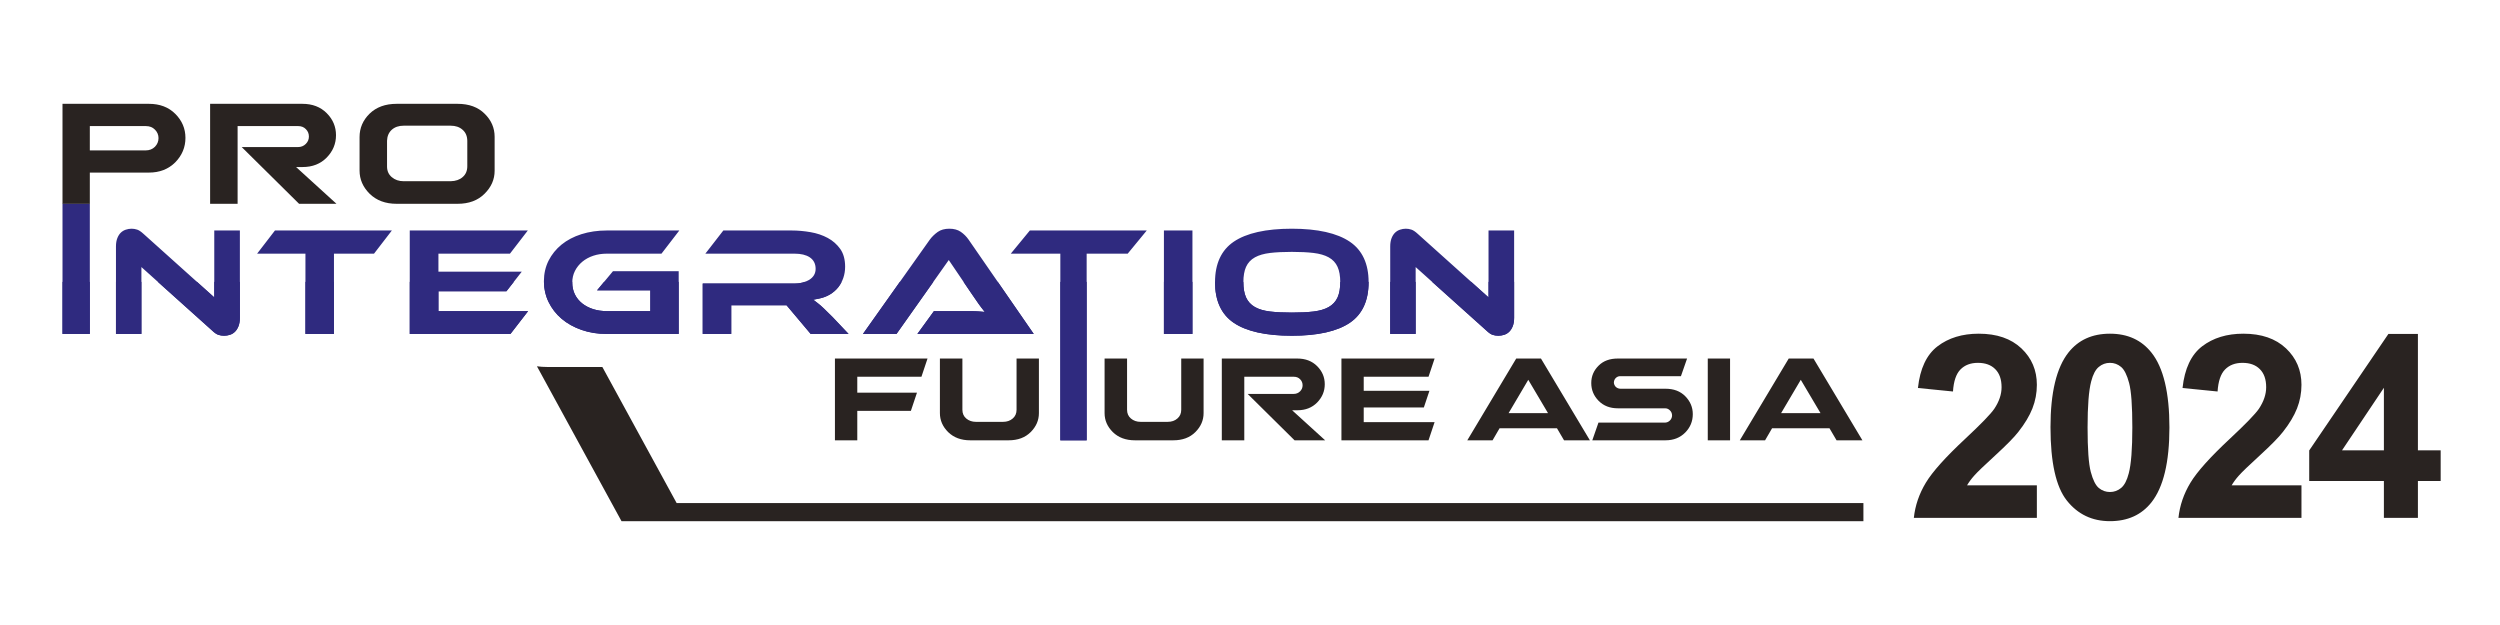
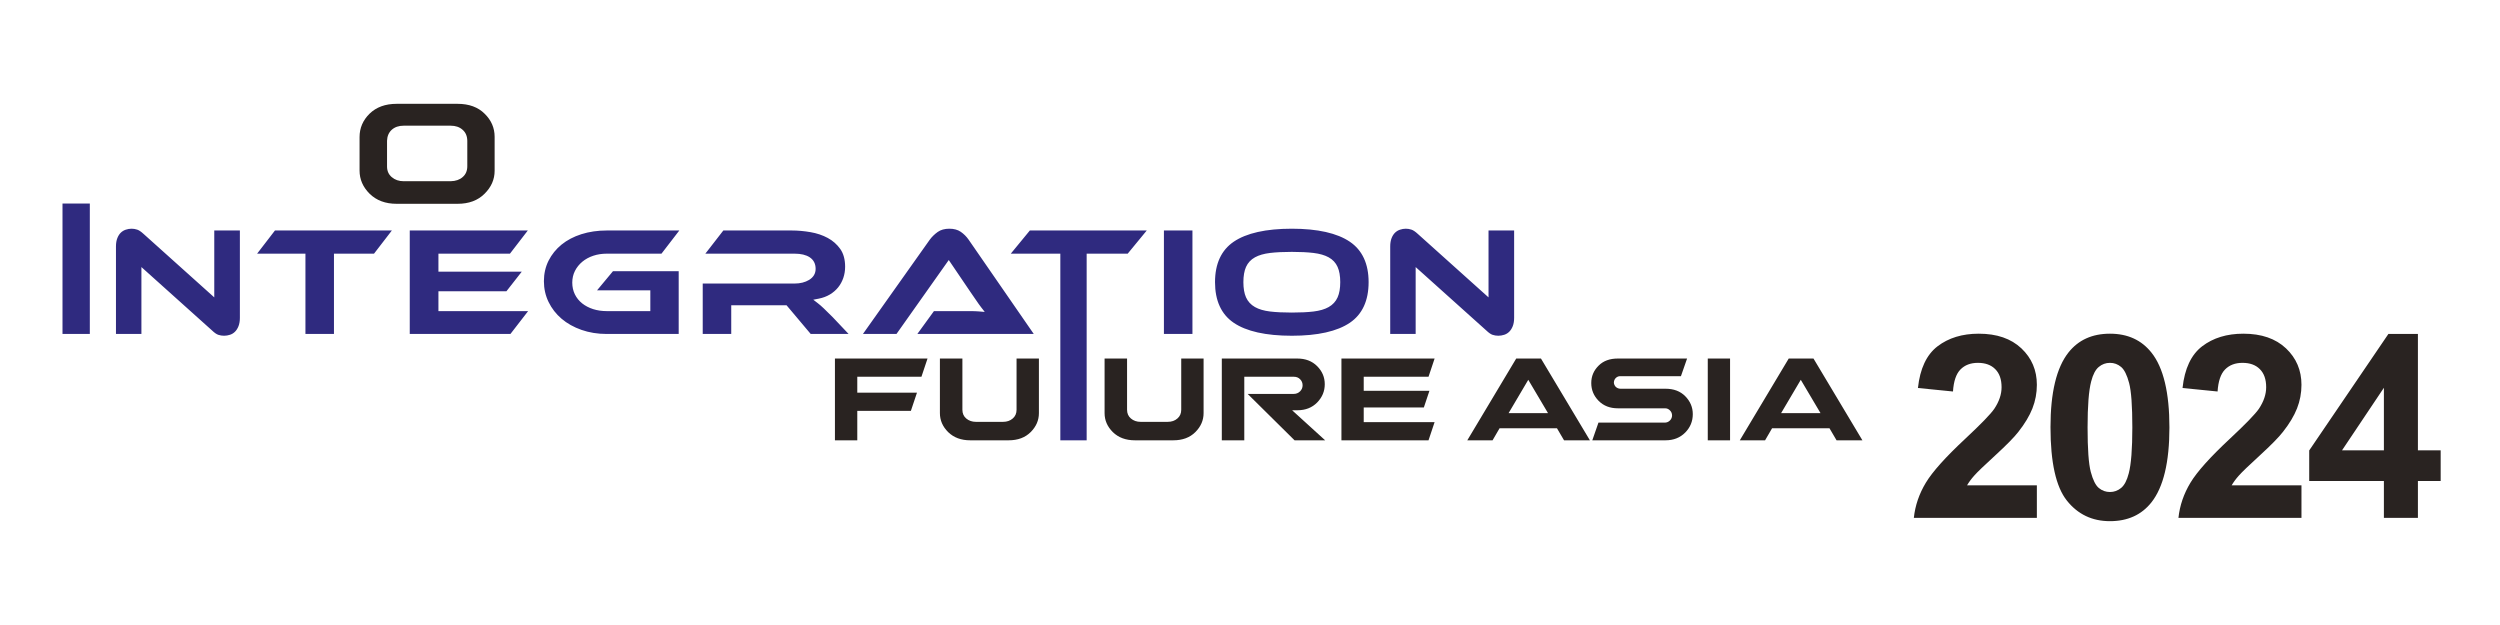
<svg xmlns="http://www.w3.org/2000/svg" version="1.1" width="283.465pt" height="70.866pt" viewBox="0 0 283.465 70.866">
  <g id="layer_1" data-name="">
-     <path transform="matrix(1,0,0,-1,0,70.866)" d="M76.72 13.829 68.298 29.256H62.031C61.637 29.256 61.255 29.284 60.881 29.334L70.47 11.772H211.285V13.829Z" fill="#292321" />
    <path transform="matrix(1,0,0,-1,0,70.866)" d="M7.087 32.999H10.185V47.785H7.087ZM66.03 41.193C66.381 41.483 66.798 41.711 67.272 41.869 67.741 42.025 68.255 42.104 68.798 42.104H75.002L77.025 44.732H68.798C67.766 44.732 66.799 44.591 65.922 44.313 65.054 44.037 64.297 43.64 63.671 43.131 63.05 42.625 62.556 42.013 62.201 41.312 61.85 40.613 61.671 39.831 61.671 38.985 61.671 38.137 61.85 37.342 62.203 36.619 62.557 35.892 63.053 35.255 63.677 34.724 64.302 34.191 65.061 33.767 65.931 33.462 66.803 33.155 67.768 32.999 68.798 32.999H76.954V40.114H69.501L67.698 37.947H73.738V35.59H68.798C68.243 35.59 67.725 35.666 67.257 35.815 66.785 35.966 66.367 36.183 66.017 36.461 65.659 36.744 65.379 37.09 65.183 37.488 64.987 37.888 64.887 38.336 64.887 38.819 64.887 39.305 64.99 39.753 65.194 40.154 65.395 40.549 65.677 40.899 66.03 41.193ZM49.712 37.837H57.419L59.159 40.06H49.712V42.104H57.822L59.846 44.732H46.46V32.999H57.877L59.881 35.59H49.712ZM93.394 35.908C93.147 36.143 92.92 36.34 92.718 36.495L92.214 36.883 92.838 37.004C93.306 37.096 93.729 37.254 94.097 37.475 94.465 37.695 94.78 37.967 95.034 38.282 95.286 38.596 95.484 38.957 95.62 39.353 95.756 39.751 95.825 40.177 95.825 40.622 95.825 41.44 95.641 42.115 95.28 42.627 94.908 43.152 94.431 43.575 93.86 43.883 93.279 44.197 92.621 44.419 91.906 44.542 91.176 44.668 90.463 44.732 89.784 44.732H82.016L79.977 42.104H90.097C90.813 42.104 91.385 41.968 91.798 41.7 92.251 41.406 92.481 40.962 92.481 40.383 92.481 39.849 92.23 39.426 91.736 39.126 91.287 38.855 90.736 38.716 90.097 38.716H79.679V32.999H82.912V36.255H89.182L91.923 32.999H96.218L94.413 34.907C93.995 35.325 93.652 35.662 93.394 35.908ZM24.295 37.147 16.276 44.345C15.998 44.6 15.758 44.763 15.558 44.828 15.129 44.972 14.69 44.968 14.251 44.82 14.041 44.749 13.854 44.635 13.696 44.481 13.536 44.327 13.405 44.12 13.304 43.864 13.201 43.605 13.149 43.289 13.149 42.922V32.999H16.034V40.584L24.053 33.386C24.32 33.13 24.555 32.968 24.752 32.902 25.181 32.76 25.644 32.762 26.089 32.911 26.302 32.982 26.49 33.098 26.648 33.256 26.809 33.417 26.942 33.629 27.044 33.885 27.146 34.145 27.199 34.462 27.199 34.828V44.732H24.295ZM29.153 42.104H34.633V32.999H37.867V42.104H42.408L44.432 44.732H31.176ZM151.664 37.148C151.457 36.682 151.115 36.312 150.652 36.05 150.211 35.799 149.633 35.63 148.936 35.546 148.268 35.466 147.439 35.425 146.474 35.425 145.508 35.425 144.679 35.466 144.011 35.546 143.314 35.63 142.737 35.799 142.295 36.05 141.832 36.312 141.491 36.682 141.282 37.148 141.083 37.593 140.982 38.174 140.982 38.874 140.982 39.575 141.083 40.155 141.282 40.601 141.492 41.068 141.833 41.435 142.298 41.691 142.739 41.935 143.315 42.101 144.011 42.185 144.683 42.265 145.511 42.307 146.474 42.307 147.436 42.307 148.264 42.265 148.936 42.185 149.632 42.101 150.209 41.935 150.649 41.691 151.114 41.435 151.456 41.068 151.664 40.601 151.864 40.155 151.965 39.575 151.965 38.874 151.965 38.174 151.864 37.593 151.664 37.148ZM153.054 43.456C151.607 44.437 149.393 44.934 146.474 44.934 143.542 44.934 141.326 44.437 139.885 43.457 138.478 42.5 137.766 40.959 137.766 38.874 137.766 36.778 138.475 35.23 139.876 34.274 141.31 33.294 143.53 32.797 146.474 32.797 149.405 32.797 151.622 33.294 153.063 34.275 154.469 35.231 155.181 36.779 155.181 38.874 155.181 40.958 154.466 42.5 153.054 43.456ZM168.778 44.732V37.147L160.758 44.345C160.48 44.6 160.239 44.763 160.041 44.828 159.612 44.972 159.172 44.968 158.733 44.82 158.523 44.749 158.336 44.634 158.178 44.481 158.018 44.327 157.886 44.119 157.786 43.864 157.683 43.605 157.631 43.288 157.631 42.922V32.999H160.516V40.584L168.536 33.386C168.803 33.13 169.037 32.968 169.235 32.902 169.663 32.759 170.126 32.763 170.571 32.911 170.784 32.983 170.973 33.098 171.13 33.256 171.292 33.417 171.424 33.629 171.526 33.885 171.629 34.145 171.681 34.462 171.681 34.828V44.732ZM108.927 44.588C108.591 44.817 108.159 44.934 107.645 44.934 107.108 44.934 106.663 44.809 106.322 44.565 105.957 44.302 105.65 44.002 105.412 43.673L97.844 32.999H101.648L107.577 41.383 110.016 37.785C110.222 37.494 110.441 37.176 110.669 36.837 110.891 36.507 111.088 36.23 111.256 36.015L111.656 35.499 111.006 35.554C110.719 35.578 110.377 35.59 109.99 35.59H105.896L104.014 32.999H117.215L109.837 43.678C109.588 44.04 109.282 44.345 108.927 44.588ZM114.609 42.104H120.227V20.94H123.212V42.104H127.865L130.026 44.732H116.77ZM131.972 32.999H135.206V44.732H131.972Z" fill="#2f2a7f" />
-     <path transform="matrix(1,0,0,-1,0,70.866)" d="M120.227 20.94H123.212V38.907H120.227ZM131.972 32.999H135.206V38.907H131.972ZM151.964 38.907C151.964 38.896 151.965 38.886 151.965 38.874 151.965 38.174 151.864 37.593 151.664 37.148 151.457 36.682 151.115 36.312 150.652 36.05 150.211 35.799 149.633 35.63 148.936 35.546 148.268 35.466 147.439 35.425 146.474 35.425 145.508 35.425 144.679 35.466 144.011 35.546 143.314 35.63 142.737 35.799 142.295 36.05 141.832 36.312 141.491 36.682 141.282 37.148 141.083 37.593 140.982 38.174 140.982 38.874 140.982 38.886 140.983 38.896 140.983 38.907H137.767C137.767 38.896 137.766 38.886 137.766 38.874 137.766 36.778 138.475 35.23 139.876 34.274 141.31 33.294 143.53 32.797 146.474 32.797 149.405 32.797 151.622 33.294 153.063 34.275 154.469 35.231 155.181 36.779 155.181 38.874 155.181 38.886 155.18 38.896 155.18 38.907ZM168.778 38.907V37.147L166.816 38.907H162.384L168.536 33.386C168.803 33.13 169.037 32.968 169.235 32.902 169.663 32.759 170.126 32.763 170.571 32.911 170.784 32.983 170.973 33.098 171.13 33.256 171.292 33.417 171.424 33.629 171.526 33.885 171.629 34.145 171.681 34.462 171.681 34.828V38.907ZM157.631 32.999H160.516V38.907H157.631ZM109.255 38.907 110.016 37.785C110.222 37.494 110.441 37.176 110.669 36.837 110.891 36.507 111.088 36.23 111.256 36.015L111.656 35.499 111.006 35.554C110.719 35.578 110.377 35.59 109.99 35.59H105.896L104.014 32.999H117.215L113.133 38.907ZM102.033 38.907 97.844 32.999H101.648L105.825 38.907ZM24.295 37.147 22.334 38.907H17.901L24.053 33.386C24.32 33.13 24.555 32.968 24.752 32.902 25.181 32.76 25.644 32.762 26.089 32.911 26.302 32.982 26.49 33.098 26.648 33.256 26.809 33.417 26.942 33.629 27.044 33.885 27.146 34.145 27.199 34.462 27.199 34.828V38.907H24.295ZM34.633 32.999H37.867V38.907H34.633ZM13.149 32.999H16.034V38.907H13.149ZM93.394 35.908C93.147 36.143 92.92 36.34 92.718 36.495L92.214 36.883 92.838 37.004C93.306 37.096 93.729 37.254 94.097 37.475 94.465 37.695 94.78 37.967 95.034 38.282 95.187 38.473 95.312 38.685 95.423 38.907H91.258C90.912 38.784 90.526 38.716 90.097 38.716H79.679V32.999H82.912V36.255H89.182L91.923 32.999H96.218L94.413 34.907C93.995 35.325 93.652 35.662 93.394 35.908ZM7.087 32.999H10.185V38.907H7.087ZM49.712 37.837H57.419L58.257 38.907H46.46V32.999H57.877L59.881 35.59H49.712ZM67.698 37.947H73.738V35.59H68.798C68.243 35.59 67.725 35.666 67.257 35.815 66.785 35.966 66.367 36.183 66.017 36.461 65.659 36.744 65.379 37.09 65.183 37.488 64.987 37.888 64.887 38.336 64.887 38.819 64.887 38.85 64.897 38.877 64.897 38.907H61.675C61.686 38.089 61.861 37.319 62.203 36.619 62.557 35.892 63.053 35.255 63.677 34.724 64.302 34.191 65.061 33.767 65.931 33.462 66.803 33.155 67.768 32.999 68.798 32.999H76.954V38.907H68.498Z" fill="#2f2a7f" />
-     <path transform="matrix(1,0,0,-1,0,70.866)" d="M10.185 53.812H16.509C16.94 53.812 17.291 53.947 17.569 54.225 17.839 54.504 17.973 54.836 17.973 55.205 17.973 55.573 17.839 55.896 17.569 56.166 17.308 56.435 16.968 56.57 16.536 56.57H10.185ZM16.886 59.094C18.117 59.094 19.114 58.717 19.878 57.953 20.641 57.189 21.027 56.283 21.027 55.231 21.027 54.172 20.641 53.246 19.878 52.465 19.096 51.684 18.098 51.297 16.886 51.297H10.185V47.758H7.087V59.094Z" fill="#292321" />
-     <path transform="matrix(1,0,0,-1,0,70.866)" d="M34.289 59.094C35.421 59.094 36.338 58.743 37.038 58.043 37.748 57.334 38.098 56.498 38.098 55.537 38.098 54.566 37.748 53.722 37.038 52.995 36.338 52.285 35.43 51.926 34.316 51.926H33.57L38.151 47.758H33.911L27.408 54.19H33.777C34.136 54.19 34.433 54.306 34.675 54.549 34.909 54.783 35.025 55.061 35.025 55.384 35.025 55.716 34.909 55.995 34.684 56.219 34.46 56.453 34.173 56.57 33.804 56.57H26.941V47.758H23.824V59.094Z" fill="#292321" />
    <path transform="matrix(1,0,0,-1,0,70.866)" d="M51.089 50.318C51.664 50.327 52.122 50.489 52.455 50.785 52.805 51.081 52.985 51.495 52.985 52.016V54.908C52.976 55.438 52.796 55.851 52.455 56.148 52.104 56.462 51.655 56.615 51.089 56.615H45.771C45.215 56.615 44.766 56.462 44.416 56.148 44.083 55.843 43.903 55.429 43.885 54.908V51.989C43.885 51.486 44.065 51.081 44.416 50.785 44.783 50.471 45.232 50.318 45.771 50.318ZM40.769 55.322C40.769 56.345 41.145 57.225 41.9 57.971 42.664 58.717 43.688 59.094 44.972 59.094H51.88C53.182 59.094 54.206 58.717 54.951 57.971 55.706 57.235 56.084 56.363 56.084 55.348V51.503C56.084 50.524 55.706 49.653 54.943 48.899 54.179 48.135 53.164 47.758 51.88 47.758H44.972C43.706 47.758 42.69 48.135 41.909 48.899 41.145 49.662 40.769 50.533 40.769 51.531Z" fill="#292321" />
    <path transform="matrix(1,0,0,-1,0,70.866)" d="M201.95 24.019 204.184 27.802 206.424 24.019ZM205.624 30.213H202.817L197.27 20.941H200.135L200.929 22.307H207.438L208.239 20.941H211.171ZM193.637 20.941H196.165V30.213H193.637ZM188.846 26.789H183.748C183.541 26.789 183.358 26.862 183.203 27.001 183.071 27.148 182.998 27.311 182.991 27.486 182.998 27.699 183.071 27.868 183.203 28.002 183.343 28.14 183.513 28.214 183.711 28.214H190.595L191.292 30.213H183.439C182.521 30.213 181.801 29.948 181.264 29.412 180.706 28.86 180.427 28.206 180.427 27.435 180.427 26.656 180.706 25.981 181.264 25.415 181.823 24.849 182.549 24.57 183.439 24.57H188.788C189.015 24.57 189.199 24.489 189.353 24.327 189.508 24.173 189.588 23.982 189.588 23.761 189.588 23.541 189.508 23.35 189.346 23.188 189.184 23.027 188.986 22.946 188.751 22.946H181.242L180.544 20.941H188.846C189.757 20.941 190.499 21.235 191.08 21.821 191.653 22.403 191.939 23.1 191.939 23.908 191.939 24.688 191.653 25.363 191.08 25.944 190.521 26.509 189.779 26.789 188.846 26.789ZM171.051 24.019 173.285 27.802 175.525 24.019ZM171.918 30.213 166.371 20.941H169.237L170.03 22.307H176.539L177.34 20.941H180.272L174.724 30.213ZM161.974 28.148 162.664 30.213H152.1V20.941H161.974L162.664 23.005H154.627V24.665H161.445L162.077 26.554H154.627V28.148ZM147.117 24.35C148.028 24.35 148.77 24.643 149.343 25.224 149.923 25.819 150.21 26.509 150.21 27.303 150.21 28.089 149.923 28.773 149.343 29.353 148.77 29.926 148.02 30.213 147.094 30.213H138.536V20.941H141.085V28.148H146.698C147 28.148 147.235 28.053 147.418 27.861 147.602 27.678 147.697 27.45 147.697 27.178 147.697 26.913 147.602 26.686 147.411 26.494 147.213 26.296 146.97 26.201 146.676 26.201H141.467L146.786 20.941H150.254L146.507 24.35ZM133.935 24.401C133.935 23.989 133.788 23.659 133.502 23.416 133.215 23.16 132.848 23.034 132.392 23.034H129.336C128.895 23.034 128.528 23.16 128.227 23.416 127.94 23.659 127.793 23.989 127.793 24.401V30.213H125.244V24.026C125.244 23.211 125.552 22.498 126.177 21.873 126.816 21.25 127.646 20.941 128.683 20.941H133.032C134.082 20.941 134.913 21.25 135.537 21.873 136.162 22.498 136.47 23.211 136.47 24.026V30.213H133.935ZM115.263 24.401C115.263 23.989 115.117 23.659 114.83 23.416 114.543 23.16 114.176 23.034 113.72 23.034H110.665C110.223 23.034 109.856 23.16 109.555 23.416 109.269 23.659 109.122 23.989 109.122 24.401V30.213H106.572V24.026C106.572 23.211 106.881 22.498 107.505 21.873 108.144 21.25 108.975 20.941 110.011 20.941H114.36C115.411 20.941 116.241 21.25 116.865 21.873 117.49 22.498 117.798 23.211 117.798 24.026V30.213H115.263ZM94.67 20.941H97.204V24.276H103.28L103.971 26.34H97.204V28.148H104.478L105.168 30.213H94.67Z" fill="#292321" />
    <path transform="matrix(1,0,0,-1,0,70.866)" d="M230.952 15.834V12.15H217.003C217.153 13.552 217.607 14.877 218.361 16.128 219.115 17.38 220.609 19.043 222.832 21.116 224.625 22.789 225.722 23.924 226.128 24.519 226.674 25.341 226.95 26.153 226.95 26.96 226.95 27.849 226.713 28.531 226.234 29.009 225.761 29.488 225.103 29.724 224.267 29.724 223.436 29.724 222.779 29.473 222.286 28.97 221.797 28.473 221.517 27.641 221.44 26.476L217.467 26.873C217.704 29.067 218.443 30.643 219.69 31.6 220.937 32.552 222.494 33.03 224.364 33.03 226.413 33.03 228.023 32.475 229.197 31.368 230.367 30.261 230.952 28.884 230.952 27.235 230.952 26.298 230.783 25.408 230.449 24.558 230.116 23.712 229.584 22.827 228.854 21.899 228.376 21.28 227.501 20.396 226.244 19.241 224.983 18.086 224.185 17.322 223.852 16.94 223.513 16.563 223.243 16.191 223.035 15.834ZM239.239 33.03C241.25 33.03 242.821 32.31 243.957 30.87 245.305 29.169 245.982 26.341 245.982 22.397 245.982 18.458 245.3 15.626 243.942 13.905 242.816 12.484 241.25 11.773 239.239 11.773 237.219 11.773 235.59 12.552 234.353 14.108 233.115 15.664 232.497 18.443 232.497 22.436 232.497 26.356 233.178 29.178 234.536 30.899 235.662 32.32 237.229 33.03 239.239 33.03ZM239.239 29.724C238.766 29.724 238.34 29.57 237.973 29.261 237.601 28.956 237.311 28.405 237.108 27.608 236.837 26.578 236.702 24.838 236.702 22.397 236.702 19.951 236.822 18.274 237.064 17.361 237.306 16.447 237.611 15.838 237.978 15.534 238.345 15.229 238.766 15.079 239.239 15.079 239.713 15.079 240.138 15.234 240.51 15.543 240.878 15.848 241.168 16.399 241.371 17.196 241.641 18.216 241.777 19.951 241.777 22.397 241.777 24.838 241.656 26.515 241.414 27.429 241.173 28.342 240.868 28.956 240.501 29.261 240.133 29.57 239.713 29.724 239.239 29.724ZM260.954 15.834V12.15H247.005C247.155 13.552 247.609 14.877 248.363 16.128 249.117 17.38 250.611 19.043 252.834 21.116 254.627 22.789 255.724 23.924 256.13 24.519 256.676 25.341 256.952 26.153 256.952 26.96 256.952 27.849 256.715 28.531 256.236 29.009 255.763 29.488 255.105 29.724 254.269 29.724 253.438 29.724 252.781 29.473 252.287 28.97 251.799 28.473 251.519 27.641 251.442 26.476L247.469 26.873C247.706 29.067 248.445 30.643 249.692 31.6 250.939 32.552 252.495 33.03 254.366 33.03 256.415 33.03 258.025 32.475 259.199 31.368 260.369 30.261 260.954 28.884 260.954 27.235 260.954 26.298 260.785 25.408 260.451 24.558 260.118 23.712 259.586 22.827 258.856 21.899 258.378 21.28 257.503 20.396 256.246 19.241 254.985 18.086 254.187 17.322 253.854 16.94 253.515 16.563 253.244 16.191 253.037 15.834ZM270.3 12.15V16.326H261.832V19.792L270.812 33.002H274.157V19.806H276.738V16.326H274.157V12.15ZM270.3 19.806V26.897L265.553 19.806Z" fill="#292321" />
  </g>
</svg>